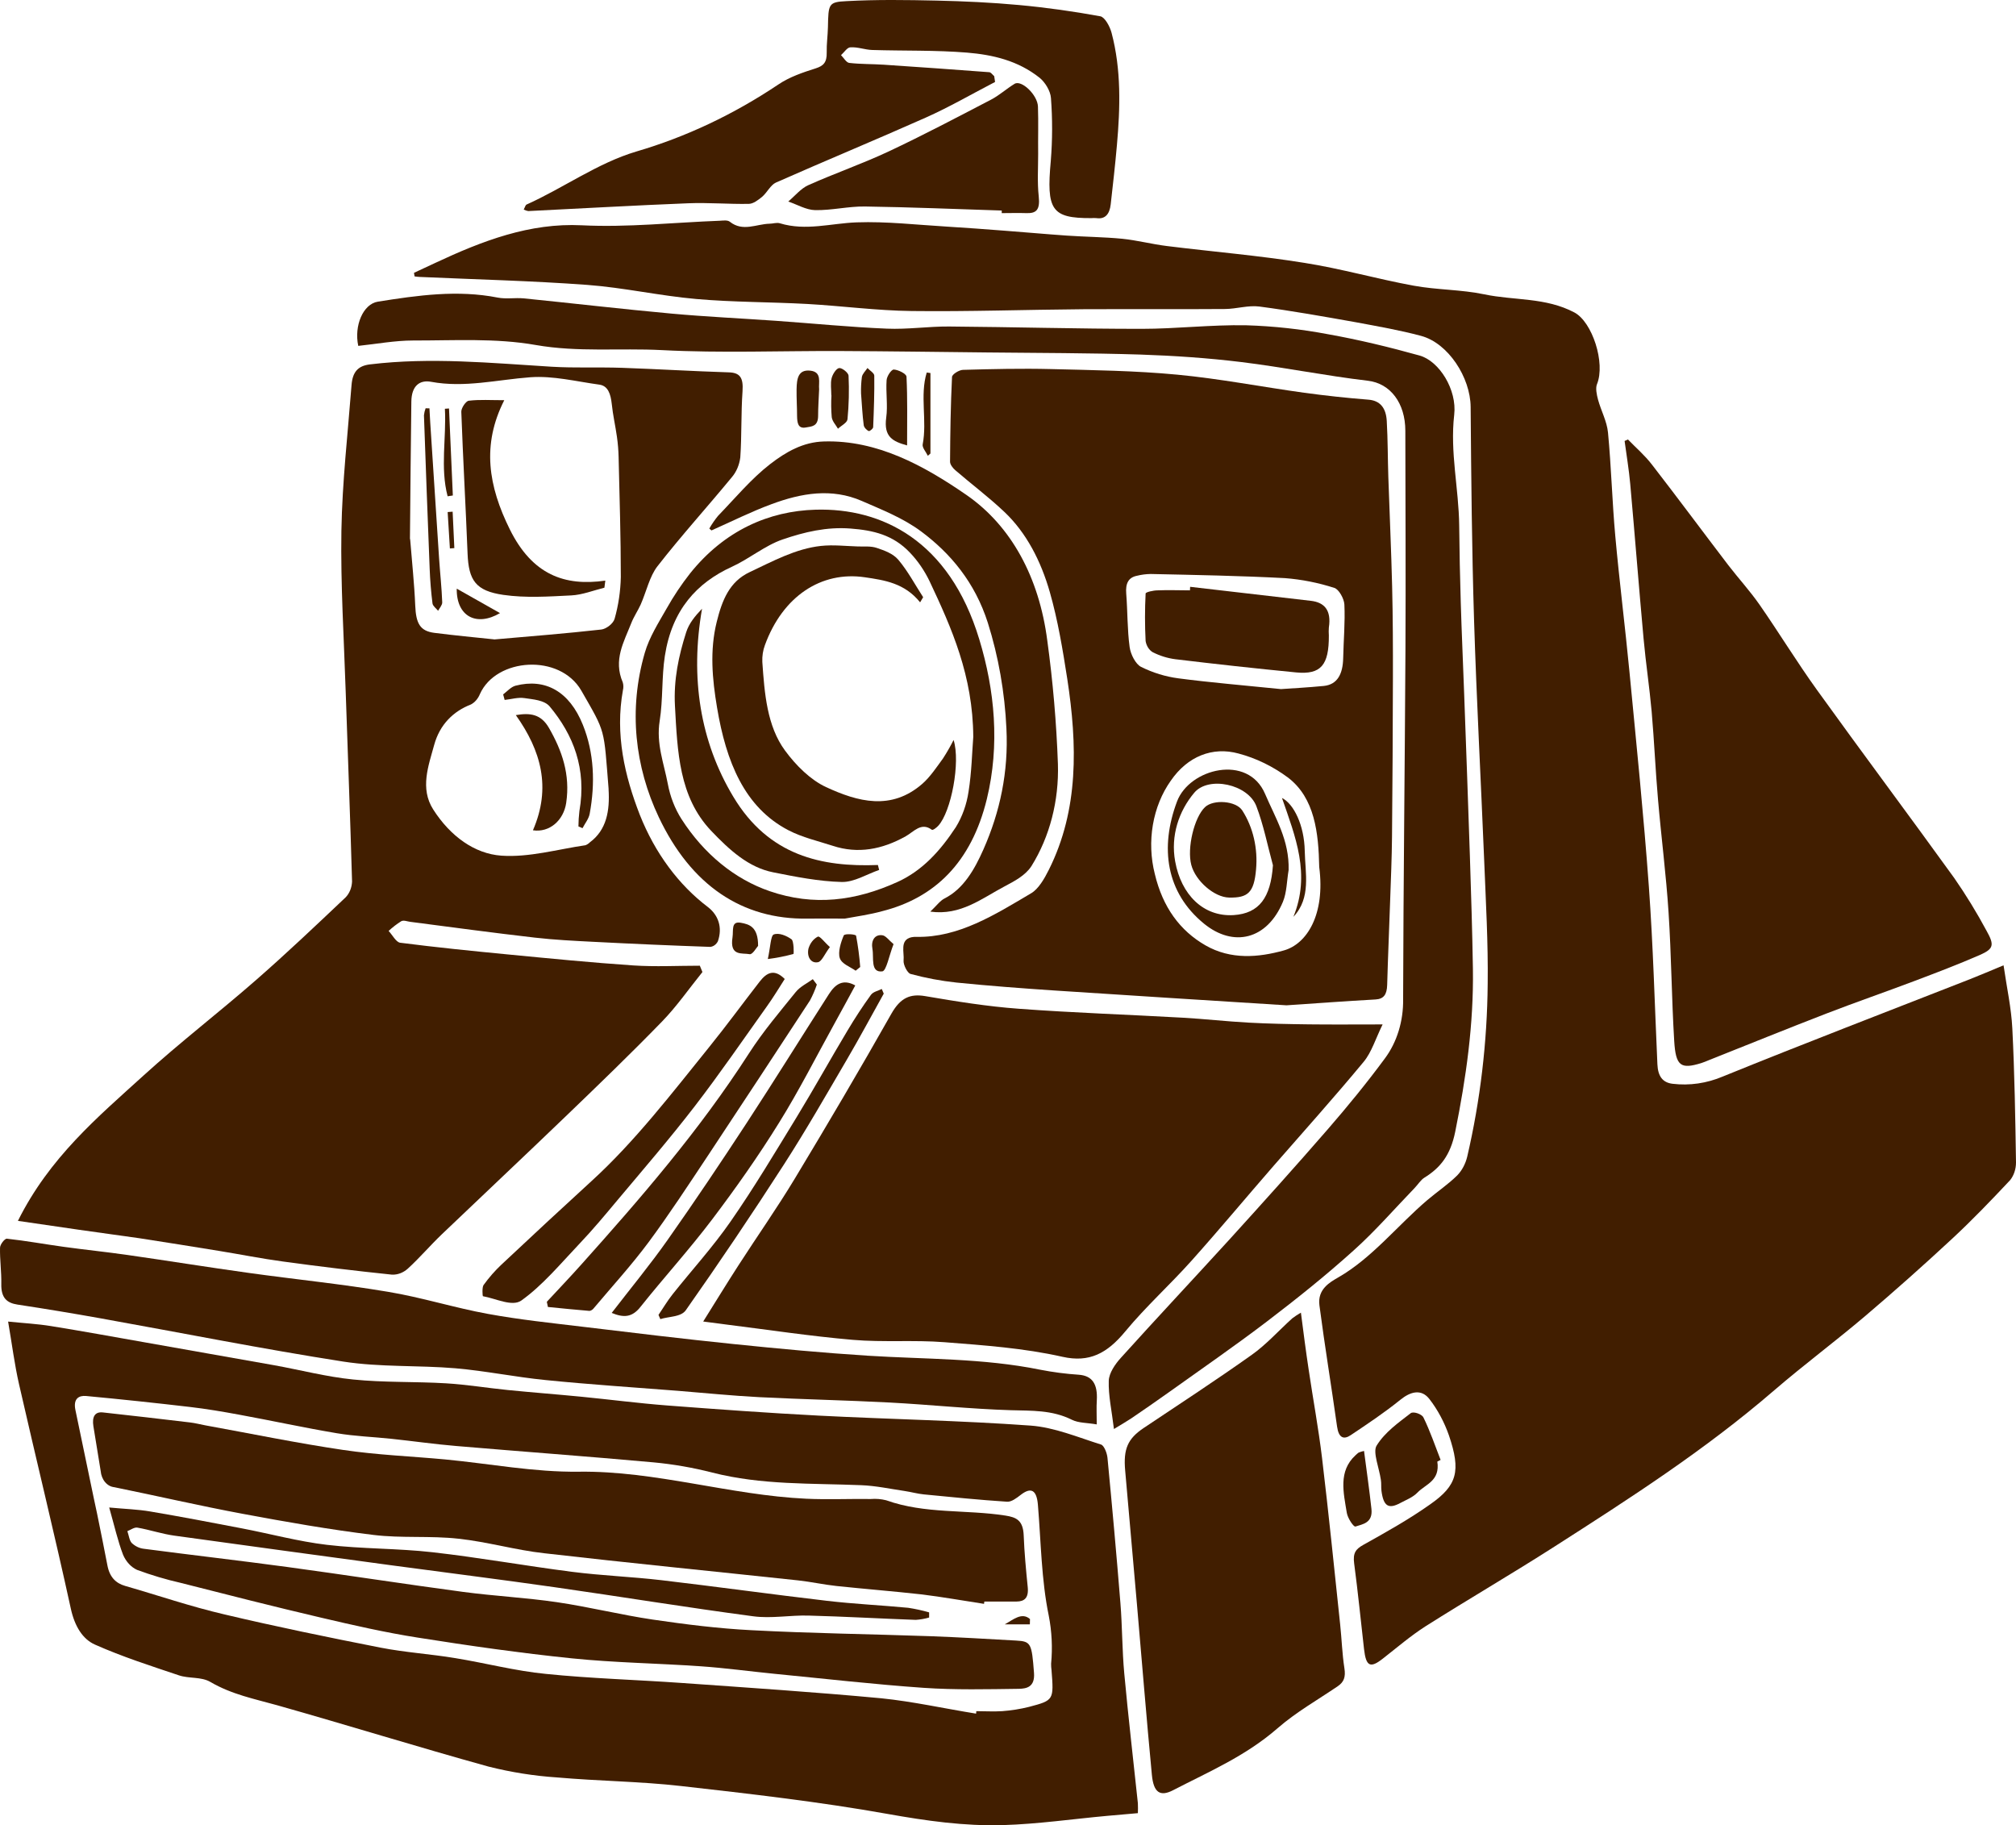
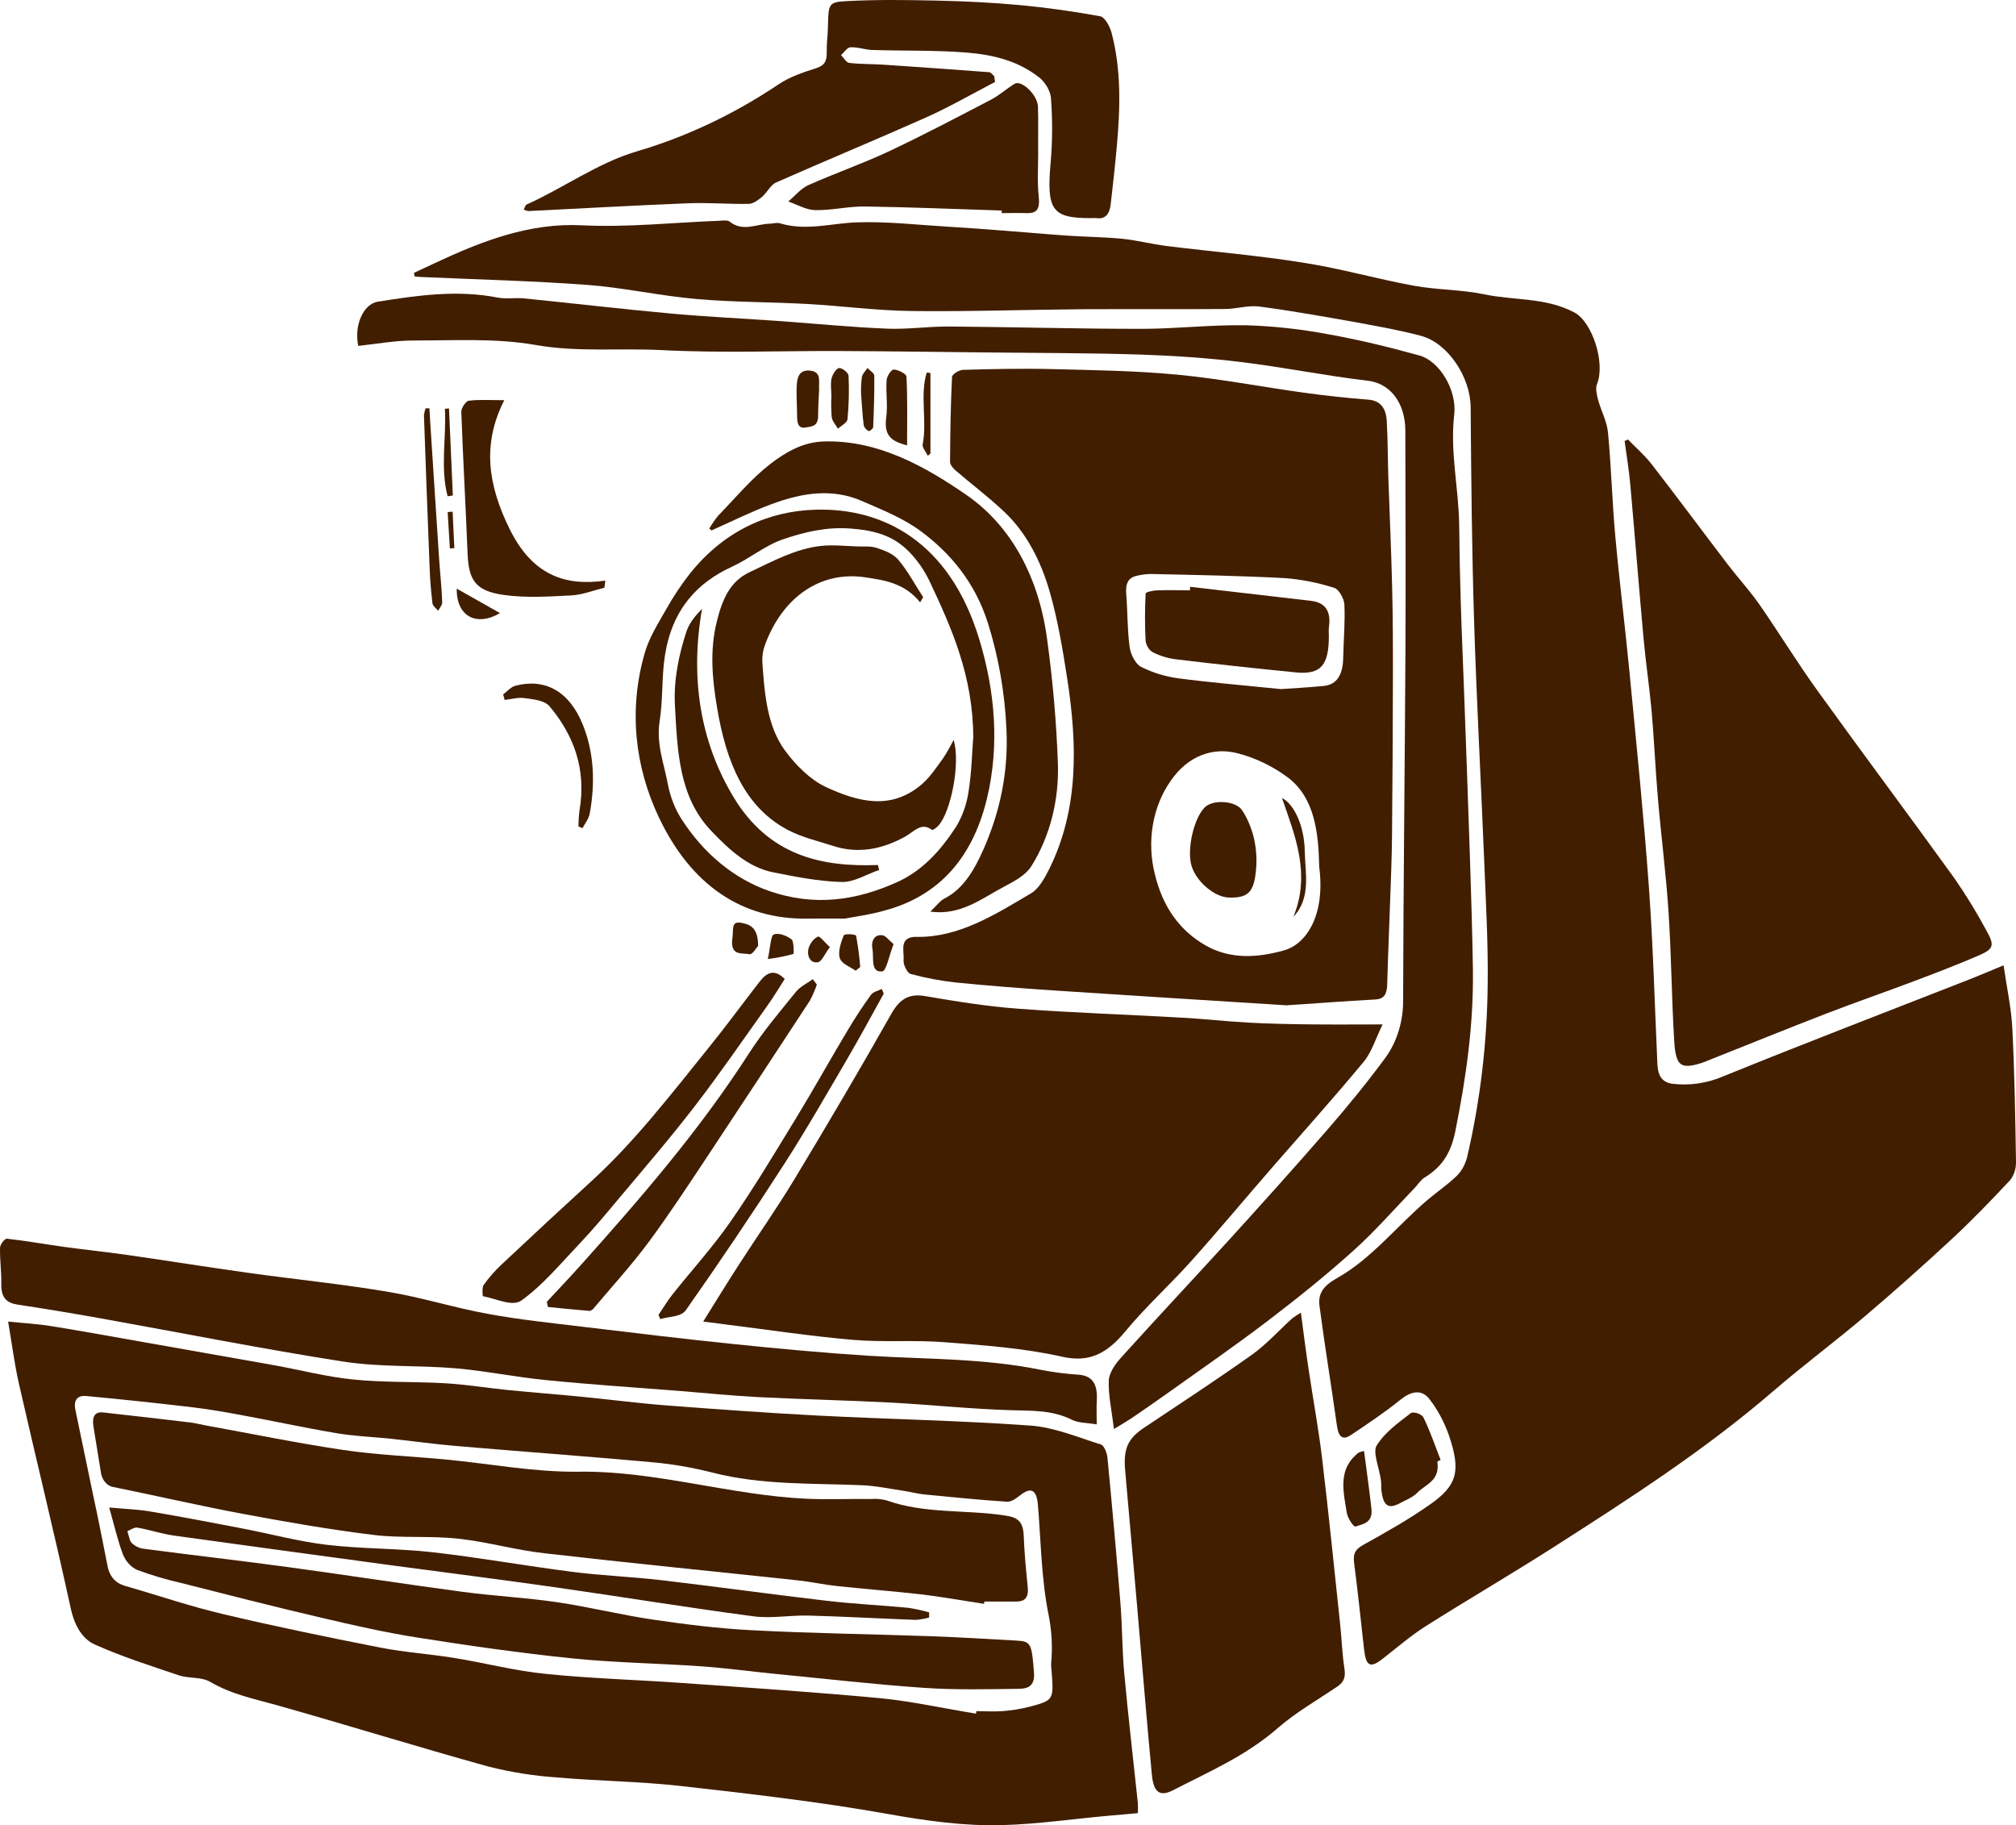
<svg xmlns="http://www.w3.org/2000/svg" width="169" height="153" viewBox="0 0 169 153" fill="none">
  <path d="M34.705 22.869L36.484 22.04C40.44 20.186 44.406 18.668 48.773 18.885C52.616 19.076 56.48 18.649 60.336 18.504C60.624 18.491 60.986 18.427 61.191 18.594C62.275 19.449 63.404 18.779 64.508 18.753C64.796 18.753 65.102 18.634 65.376 18.716C67.546 19.38 69.672 18.716 71.82 18.639C74.339 18.551 76.867 18.848 79.39 18.996C81.011 19.092 82.627 19.219 84.246 19.341C85.981 19.471 87.702 19.629 89.431 19.749C90.978 19.855 92.529 19.865 94.074 20.014C95.326 20.141 96.567 20.469 97.819 20.623C101.664 21.102 105.522 21.417 109.351 22.035C112.421 22.517 115.446 23.388 118.507 23.947C120.46 24.307 122.48 24.265 124.43 24.673C126.943 25.202 129.56 24.911 131.981 26.193C133.48 26.988 134.6 30.431 133.873 32.206C133.736 32.539 133.853 33.093 133.962 33.501C134.216 34.433 134.706 35.312 134.797 36.255C135.073 39.14 135.146 42.051 135.409 44.938C135.752 48.739 136.233 52.519 136.598 56.328C137.173 62.322 137.787 68.31 138.223 74.32C138.583 79.273 138.713 84.253 138.939 89.219C138.985 90.213 139.373 90.742 140.2 90.846C141.633 91.019 143.079 90.809 144.439 90.231C151.313 87.437 158.225 84.791 165.123 82.086C166.008 81.739 166.883 81.361 167.957 80.916C168.223 82.77 168.607 84.489 168.692 86.213C168.881 89.95 168.942 93.701 169 97.446C169 97.998 168.823 98.529 168.508 98.924C166.915 100.622 165.303 102.301 163.619 103.861C161.244 106.067 158.831 108.212 156.379 110.298C153.864 112.433 151.243 114.38 148.742 116.533C142.91 121.566 136.613 125.605 130.315 129.639C126.737 131.93 123.087 134.052 119.501 136.322C118.262 137.116 117.114 138.099 115.93 139.026C114.871 139.86 114.513 139.699 114.346 138.231C114.072 135.847 113.836 133.442 113.519 131.059C113.402 130.177 113.651 129.851 114.287 129.496C116.186 128.436 118.086 127.377 119.894 126.098C122.167 124.508 122.475 123.306 121.467 120.329C121.074 119.205 120.522 118.174 119.835 117.285C119.149 116.39 118.234 116.652 117.394 117.333C116.055 118.416 114.639 119.357 113.228 120.302C112.647 120.691 112.222 120.54 112.087 119.587C111.61 116.197 111.052 112.819 110.607 109.421C110.429 108.062 111.488 107.48 112.195 107.072C115.016 105.451 117.155 102.723 119.655 100.593C120.484 99.888 121.38 99.295 122.161 98.524C122.559 98.11 122.85 97.564 122.998 96.951C124.093 92.238 124.669 87.369 124.712 82.47C124.756 79.027 124.556 75.6 124.42 72.167C124.146 65.434 123.779 58.706 123.569 51.973C123.385 46.024 123.33 40.054 123.283 34.113C123.263 31.639 121.406 28.762 119.123 28.153C117.333 27.674 115.515 27.358 113.699 27.019C110.996 26.537 108.29 26.055 105.574 25.695C104.634 25.573 103.66 25.894 102.699 25.902C98.733 25.931 94.766 25.902 90.8 25.92C86.005 25.957 81.21 26.129 76.417 26.071C73.501 26.037 70.59 25.645 67.674 25.48C64.577 25.311 61.47 25.335 58.381 25.065C55.291 24.794 52.286 24.108 49.227 23.881C44.547 23.534 39.856 23.425 35.167 23.213C35.031 23.213 34.892 23.184 34.753 23.168L34.705 22.869Z" fill="#411E00" />
-   <path d="M1.502 102.338C4.153 97.02 8.176 93.656 12.047 90.141C15.115 87.355 18.358 84.865 21.467 82.147C24.019 79.917 26.497 77.565 28.975 75.218C29.134 75.054 29.264 74.852 29.356 74.624C29.449 74.396 29.502 74.148 29.513 73.894C29.365 68.618 29.157 63.346 28.983 58.07C28.834 53.549 28.549 49.022 28.619 44.504C28.688 40.422 29.155 36.351 29.469 32.28C29.556 31.18 30.005 30.666 31.014 30.545C36.106 29.928 41.177 30.431 46.256 30.741C48.209 30.857 50.161 30.765 52.114 30.831C55.108 30.934 58.098 31.119 61.09 31.212C62.023 31.241 62.327 31.641 62.245 32.801C62.114 34.656 62.186 36.51 62.058 38.348C61.977 38.975 61.731 39.552 61.357 39.993C59.292 42.501 57.124 44.888 55.117 47.462C54.455 48.307 54.182 49.6 53.709 50.672C53.468 51.202 53.13 51.692 52.915 52.243C52.303 53.806 51.396 55.316 52.205 57.196C52.268 57.405 52.274 57.633 52.221 57.845C51.55 61.553 52.366 65.042 53.635 68.302C54.901 71.492 56.885 74.177 59.355 76.042C60.222 76.72 60.578 77.74 60.181 78.9C60.111 79.035 60.015 79.149 59.902 79.231C59.789 79.313 59.661 79.361 59.53 79.371C56.289 79.258 53.048 79.118 49.808 78.95C48.148 78.865 46.484 78.786 44.831 78.595C41.346 78.195 37.868 77.724 34.388 77.271C34.136 77.239 33.846 77.112 33.639 77.218C33.267 77.451 32.912 77.725 32.578 78.034C32.9 78.378 33.201 78.979 33.548 79.024C36.56 79.411 39.578 79.716 42.598 80.007C46.089 80.343 49.582 80.69 53.08 80.926C54.937 81.05 56.805 80.95 58.667 80.95L58.884 81.48C57.764 82.868 56.725 84.364 55.512 85.614C52.869 88.335 50.153 90.951 47.439 93.561C43.982 96.887 40.496 100.161 37.024 103.477C36.056 104.404 35.167 105.451 34.184 106.346C33.801 106.688 33.335 106.864 32.861 106.846C29.803 106.529 26.749 106.16 23.7 105.742C21.908 105.501 20.127 105.141 18.339 104.852C16.121 104.492 13.904 104.134 11.682 103.793C8.321 103.334 4.967 102.85 1.502 102.338ZM41.424 53.602C44.501 53.337 47.456 53.099 50.405 52.77C50.81 52.725 51.411 52.28 51.524 51.862C51.843 50.736 52.018 49.556 52.043 48.365C52.043 45.017 51.936 41.669 51.858 38.321C51.845 37.748 51.798 37.176 51.717 36.61C51.587 35.688 51.377 34.783 51.283 33.858C51.192 33.035 50.977 32.343 50.244 32.242C48.313 31.978 46.362 31.482 44.449 31.623C41.678 31.829 38.938 32.526 36.137 32.004C35.184 31.827 34.499 32.338 34.483 33.662C34.437 37.487 34.398 41.311 34.366 45.134C34.371 45.178 34.378 45.221 34.388 45.264C34.533 47.099 34.733 48.929 34.809 50.768C34.872 52.254 35.208 52.887 36.391 53.046C38.092 53.263 39.81 53.427 41.42 53.594L41.424 53.602ZM51.021 66.162C50.602 60.955 50.804 61.503 48.734 57.895C46.931 54.762 41.591 55.136 40.233 58.176C40.073 58.566 39.807 58.875 39.48 59.05C38.014 59.617 36.866 60.722 36.395 62.449C35.924 64.176 35.186 66.085 36.317 67.855C37.757 70.106 39.788 71.563 42.017 71.724C44.349 71.889 46.723 71.195 49.079 70.85C49.217 70.797 49.345 70.713 49.456 70.601C50.847 69.568 51.129 67.966 51.016 66.154L51.021 66.162Z" fill="#411E00" />
  <path d="M0.68 110.78C1.982 110.912 3.136 110.973 4.264 111.156C6.868 111.575 9.471 112.051 12.075 112.51C15.711 113.151 19.348 113.794 22.986 114.44C25.193 114.838 27.386 115.415 29.604 115.635C32.19 115.9 34.796 115.799 37.391 115.955C39.127 116.059 40.836 116.345 42.563 116.517C44.607 116.721 46.658 116.877 48.704 117.076C51.112 117.312 53.516 117.627 55.926 117.812C60.164 118.135 64.403 118.443 68.645 118.663C74.562 118.967 80.487 119.073 86.398 119.499C88.387 119.645 90.349 120.474 92.303 121.089C92.549 121.166 92.8 121.793 92.839 122.199C93.228 126.254 93.597 130.314 93.924 134.383C94.083 136.348 94.065 138.332 94.248 140.292C94.582 143.921 95.005 147.536 95.387 151.152C95.399 151.43 95.399 151.708 95.387 151.986C94.519 152.063 93.677 152.132 92.829 152.211C89.915 152.476 87.005 152.9 84.087 152.987C80.847 153.083 77.636 152.627 74.412 152.052C68.665 151.027 62.867 150.365 57.081 149.711C53.635 149.321 50.164 149.298 46.712 148.993C44.772 148.865 42.843 148.559 40.94 148.079C35.024 146.44 29.146 144.612 23.236 142.941C21.34 142.411 19.43 142.037 17.638 140.989C16.861 140.533 15.85 140.724 14.987 140.43C12.628 139.635 10.257 138.878 7.963 137.858C6.939 137.405 6.262 136.337 5.935 134.833C4.559 128.537 3.023 122.294 1.595 116.027C1.218 114.372 1.005 112.671 0.68 110.78ZM81.826 143.643L81.843 143.436C82.566 143.436 83.293 143.484 84.013 143.436C84.771 143.381 85.524 143.261 86.267 143.076C88.348 142.527 88.344 142.504 88.148 139.993C88.124 139.818 88.112 139.64 88.114 139.463C88.242 138.115 88.175 136.749 87.916 135.429C87.296 132.428 87.266 129.244 87.007 126.132C86.903 124.892 86.43 124.633 85.564 125.308C85.219 125.573 84.796 125.904 84.423 125.88C82.093 125.729 79.767 125.494 77.441 125.266C76.905 125.213 76.376 125.062 75.84 124.982C74.631 124.805 73.425 124.543 72.212 124.495C68.033 124.323 63.842 124.495 59.706 123.436C58.079 123.02 56.432 122.734 54.774 122.58C49.261 122.079 43.744 121.679 38.228 121.208C36.428 121.057 34.633 120.8 32.834 120.609C31.3 120.445 29.753 120.395 28.23 120.138C25.486 119.677 22.754 119.078 20.016 118.578C18.66 118.329 17.302 118.098 15.939 117.939C13.035 117.599 10.128 117.291 7.219 117.018C6.622 116.962 6.121 117.232 6.323 118.196C6.839 120.668 7.354 123.141 7.868 125.613C7.957 126.037 8.054 126.458 8.139 126.881C8.432 128.33 8.731 129.779 9.007 131.231C9.194 132.205 9.714 132.714 10.485 132.936C13.251 133.731 15.995 134.671 18.784 135.32C23.147 136.353 27.534 137.254 31.921 138.115C33.984 138.517 36.08 138.644 38.154 138.989C40.693 139.402 43.212 140.067 45.759 140.313C49.537 140.7 53.334 140.803 57.122 141.071C62.711 141.468 68.305 141.836 73.887 142.358C76.541 142.628 79.175 143.219 81.82 143.643H81.826Z" fill="#411E00" />
  <path d="M107.848 84.269C101.363 83.858 94.875 83.458 88.39 83.027C85.65 82.844 82.909 82.637 80.174 82.362C78.881 82.224 77.597 81.983 76.331 81.639C76.066 81.567 75.71 80.865 75.747 80.51C75.817 79.832 75.404 78.794 76.398 78.566C76.542 78.537 76.687 78.526 76.832 78.532C80.362 78.601 83.395 76.678 86.442 74.876C87.058 74.514 87.55 73.658 87.928 72.901C90.443 67.868 90.315 62.417 89.468 56.902C89.089 54.458 88.679 51.989 88.01 49.647C87.262 47.025 86.036 44.649 84.198 42.912C82.875 41.659 81.438 40.586 80.076 39.41C79.885 39.246 79.642 38.941 79.642 38.706C79.657 36.322 79.692 33.964 79.807 31.599C79.818 31.371 80.401 31.011 80.725 31.003C83.183 30.934 85.641 30.876 88.102 30.937C91.632 31.027 95.17 31.072 98.69 31.406C102.244 31.742 105.776 32.431 109.321 32.921C111.112 33.166 112.906 33.36 114.704 33.501C115.683 33.575 116.188 34.179 116.251 35.286C116.342 36.854 116.331 38.43 116.383 40.001C116.485 43.063 116.629 46.122 116.702 49.187C116.765 51.735 116.772 54.283 116.767 56.833C116.759 61.278 116.733 65.722 116.691 70.167C116.674 71.923 116.598 73.679 116.537 75.435C116.457 77.819 116.351 80.182 116.286 82.558C116.262 83.371 115.997 83.739 115.309 83.779C112.823 83.917 110.337 84.102 107.848 84.269ZM110.59 72.678C110.532 69.804 110.213 66.901 107.987 65.19C106.705 64.239 105.302 63.555 103.836 63.166C101.647 62.56 99.549 63.4 98.145 65.444C97.396 66.5 96.88 67.771 96.646 69.138C96.412 70.505 96.467 71.922 96.806 73.255C97.47 76.058 98.926 78.023 101.055 79.244C103.183 80.465 105.492 80.261 107.618 79.671C109.545 79.138 111.109 76.672 110.59 72.678ZM107.384 57.763C108.251 57.7 109.618 57.633 110.979 57.498C112.126 57.379 112.573 56.481 112.599 55.151C112.63 53.658 112.769 52.161 112.699 50.675C112.675 50.175 112.226 49.391 111.862 49.282C110.504 48.844 109.115 48.569 107.713 48.461C103.968 48.262 100.219 48.196 96.47 48.114C96.075 48.119 95.681 48.17 95.294 48.267C94.604 48.408 94.339 48.893 94.411 49.767C94.53 51.258 94.496 52.776 94.697 54.246C94.782 54.863 95.207 55.676 95.65 55.898C96.651 56.396 97.704 56.719 98.779 56.86C101.469 57.215 104.172 57.435 107.384 57.763Z" fill="#411E00" />
  <path d="M115.904 85.871C115.329 87.037 114.979 88.205 114.324 88.994C111.864 91.966 109.297 94.821 106.778 97.711C104.471 100.36 102.206 103.085 99.865 105.7C98.056 107.721 96.064 109.511 94.324 111.614C92.805 113.45 91.317 114.236 89.071 113.733C85.817 112.999 82.484 112.769 79.175 112.509C76.621 112.308 74.044 112.531 71.492 112.311C67.934 112.006 64.386 111.463 60.835 111.021L58.949 110.775C60.012 109.077 60.952 107.54 61.924 106.036C63.482 103.62 65.126 101.284 66.619 98.81C69.377 94.239 72.093 89.63 74.734 84.957C75.489 83.633 76.305 83.286 77.554 83.498C80.158 83.943 82.779 84.367 85.404 84.558C89.976 84.899 94.558 85.047 99.136 85.307C100.974 85.41 102.809 85.62 104.647 85.72C106.34 85.813 108.034 85.845 109.729 85.866C111.697 85.89 113.667 85.871 115.904 85.871Z" fill="#411E00" />
  <path d="M93.381 119.786C93.197 118.239 92.906 116.978 92.947 115.736C92.973 115.076 93.498 114.332 93.95 113.831C96.963 110.491 100.025 107.228 103.062 103.901C105.842 100.839 108.61 97.767 111.331 94.631C112.98 92.729 114.586 90.769 116.104 88.708C117.108 87.355 117.651 85.585 117.623 83.76C117.647 74.005 117.766 64.25 117.818 54.495C117.849 48.365 117.818 42.236 117.808 36.107C117.808 33.8 116.562 32.134 114.662 31.914C111.11 31.498 107.582 30.778 104.03 30.346C101.233 30.005 98.417 29.817 95.607 29.721C91.324 29.586 87.039 29.591 82.754 29.544C78.645 29.499 74.533 29.443 70.422 29.424C65.444 29.403 60.461 29.607 55.492 29.348C51.971 29.165 48.453 29.541 44.91 28.919C41.539 28.325 38.065 28.55 34.637 28.542C33.099 28.542 31.558 28.834 30.033 28.993C29.671 27.311 30.432 25.478 31.684 25.285C35.017 24.755 38.356 24.281 41.721 24.945C42.426 25.083 43.166 24.945 43.891 25.009C48.026 25.425 52.157 25.91 56.295 26.288C59.211 26.553 62.136 26.686 65.056 26.892C68.154 27.11 71.248 27.422 74.349 27.549C76.085 27.623 77.82 27.358 79.556 27.369C84.935 27.411 90.311 27.565 95.69 27.565C98.615 27.565 101.548 27.21 104.462 27.266C106.77 27.336 109.071 27.588 111.353 28.021C113.917 28.479 116.469 29.096 118.997 29.801C120.669 30.267 122.147 32.688 121.906 34.759C121.542 37.919 122.29 40.949 122.323 44.051C122.344 46.21 122.389 48.367 122.455 50.522C122.531 53.062 122.648 55.602 122.739 58.142C122.904 62.671 123.071 67.201 123.219 71.733C123.321 74.895 123.423 78.06 123.473 81.223C123.542 85.858 122.9 90.361 121.991 94.864C121.587 96.853 120.739 97.891 119.404 98.718C119.094 98.911 118.866 99.293 118.593 99.576C116.894 101.335 115.267 103.213 113.475 104.815C111.125 106.934 108.684 108.883 106.211 110.769C103.494 112.841 100.7 114.761 97.935 116.74C96.909 117.473 95.872 118.186 94.835 118.893C94.423 119.166 94.01 119.399 93.381 119.786Z" fill="#411E00" />
  <path d="M136.47 36.838C137.147 37.54 137.883 38.163 138.49 38.957C140.643 41.736 142.745 44.575 144.882 47.375C145.75 48.501 146.694 49.528 147.508 50.696C149.137 53.04 150.643 55.512 152.305 57.819C156.115 63.116 160.005 68.308 163.817 73.592C164.798 75.003 165.707 76.486 166.538 78.034C167.202 79.218 167.126 79.538 165.976 80.047C164.155 80.841 162.3 81.546 160.45 82.245C158.009 83.167 155.546 84.017 153.11 84.957C149.812 86.231 146.529 87.564 143.24 88.872C143.034 88.954 142.83 89.047 142.619 89.111C140.903 89.64 140.476 89.376 140.348 87.257C140.131 83.673 140.109 80.071 139.875 76.49C139.671 73.33 139.263 70.191 138.992 67.036C138.775 64.581 138.673 62.11 138.458 59.654C138.276 57.607 137.965 55.575 137.779 53.525C137.386 49.208 137.05 44.885 136.661 40.565C136.553 39.36 136.351 38.165 136.19 36.965L136.47 36.838Z" fill="#411E00" />
  <path d="M109.055 110.033C109.272 111.731 109.474 113.278 109.706 114.817C110.071 117.283 110.529 119.733 110.826 122.212C111.381 126.855 111.852 131.514 112.345 136.171C112.475 137.392 112.512 138.631 112.7 139.834C112.82 140.581 112.653 140.999 112.147 141.344C110.448 142.501 108.66 143.508 107.087 144.877C104.399 147.216 101.331 148.511 98.35 150.058C97.243 150.633 96.701 150.259 96.56 148.765C96.105 143.998 95.723 139.214 95.306 134.436C94.982 130.713 94.654 126.993 94.323 123.274C94.158 121.454 94.54 120.596 95.87 119.703C98.908 117.675 101.945 115.691 104.937 113.566C106.146 112.711 107.198 111.532 108.328 110.51C108.562 110.332 108.805 110.172 109.055 110.033Z" fill="#411E00" />
  <path d="M91.939 119.399C91.108 119.253 90.42 119.293 89.843 119.004C88.185 118.18 86.478 118.26 84.742 118.209C81.357 118.106 77.979 117.746 74.594 117.566C70.951 117.375 67.302 117.301 63.659 117.116C61.389 116.999 59.124 116.769 56.857 116.586C53.145 116.292 49.43 116.056 45.722 115.68C43.203 115.431 40.702 114.912 38.182 114.695C35.052 114.43 31.89 114.615 28.777 114.133C21.982 113.074 15.221 111.725 8.443 110.51C6.128 110.095 3.806 109.711 1.476 109.357C0.608 109.225 0.081 108.828 0.109 107.622C0.131 106.613 -0.021 105.599 0.003 104.587C0.003 104.322 0.397 103.811 0.577 103.832C2.174 104.007 3.76 104.296 5.351 104.516C7.141 104.762 8.935 104.945 10.723 105.202C14.088 105.684 17.449 106.227 20.814 106.695C24.72 107.241 28.642 107.63 32.531 108.285C35.351 108.753 38.111 109.63 40.919 110.139C43.561 110.623 46.228 110.899 48.888 111.219C53.093 111.725 57.3 112.234 61.511 112.666C65.249 113.05 68.99 113.402 72.737 113.64C77.562 113.945 82.407 113.842 87.196 114.814C88.266 115.023 89.344 115.164 90.427 115.235C91.579 115.317 92.021 116.03 91.945 117.378C91.906 117.976 91.939 118.586 91.939 119.399Z" fill="#411E00" />
  <path d="M83.416 6.87C81.475 7.877 79.563 8.989 77.587 9.866C73.421 11.72 69.214 13.46 65.044 15.304C64.597 15.503 64.299 16.152 63.881 16.504C63.553 16.769 63.152 17.081 62.778 17.089C61.082 17.121 59.385 16.97 57.693 17.039C53.219 17.216 48.749 17.473 44.28 17.693C44.151 17.671 44.024 17.628 43.904 17.566C44 17.389 44.047 17.187 44.143 17.145C47.243 15.757 50.086 13.667 53.362 12.695C57.508 11.479 61.502 9.593 65.239 7.088C66.2 6.439 67.309 6.071 68.383 5.729C69.019 5.525 69.322 5.242 69.303 4.405C69.285 3.703 69.389 2.998 69.405 2.286C69.446 0.336 69.433 0.167 70.969 0.095C73.484 -0.043 76.007 -0.006 78.526 0.05C80.826 0.103 83.128 0.209 85.421 0.421C87.715 0.633 89.978 0.951 92.241 1.366C92.612 1.435 93.037 2.203 93.182 2.752C94 5.838 93.911 9.011 93.629 12.184C93.484 13.839 93.295 15.487 93.109 17.137C93.015 17.963 92.633 18.392 91.915 18.284C91.771 18.272 91.626 18.272 91.481 18.284C88.146 18.297 87.708 17.606 88.088 13.474C88.229 11.727 88.233 9.967 88.101 8.219C88.062 7.62 87.604 6.894 87.164 6.531C85.332 5.069 83.208 4.59 81.088 4.412C78.439 4.195 75.775 4.272 73.115 4.19C72.505 4.171 71.895 3.925 71.292 3.967C71.021 3.967 70.765 4.391 70.502 4.622C70.73 4.85 70.947 5.244 71.19 5.273C72.154 5.385 73.126 5.361 74.091 5.424C77.036 5.62 79.98 5.83 82.922 6.052C83.067 6.052 83.204 6.267 83.343 6.383L83.416 6.87Z" fill="#411E00" />
  <path d="M59.461 44.305C59.678 43.926 59.922 43.572 60.19 43.245C61.624 41.762 62.982 40.123 64.56 38.904C65.89 37.876 67.328 37.05 69.081 37.005C73.514 36.88 77.409 38.997 81.045 41.508C84.772 44.098 87.109 48.395 87.793 53.692C88.263 57.116 88.561 60.572 88.684 64.04C88.78 67.115 87.999 70.135 86.474 72.585C85.972 73.38 85.031 73.867 84.219 74.296C82.325 75.295 80.531 76.77 77.988 76.415C78.513 75.917 78.81 75.499 79.186 75.308C80.763 74.513 81.692 72.892 82.44 71.203C83.829 68.064 84.551 64.708 84.367 61.055C84.227 58.024 83.701 55.038 82.809 52.203C81.724 48.808 79.676 46.376 77.213 44.543C75.695 43.417 73.937 42.731 72.245 41.992C69.717 40.891 67.172 41.333 64.686 42.257C62.978 42.885 61.32 43.719 59.641 44.464L59.461 44.305Z" fill="#411E00" />
  <path d="M70.818 77.001C69.734 77.001 68.716 76.985 67.705 77.001C62.203 77.096 57.926 74.198 55.225 68.498C53.227 64.279 52.671 59.493 54.051 54.725C54.435 53.401 55.203 52.206 55.878 51.017C56.466 49.971 57.124 48.986 57.844 48.071C60.723 44.474 64.442 42.835 68.373 42.724C73.891 42.565 79.573 45.28 82.09 53.583C83.392 57.856 83.826 62.449 82.726 66.978C81.424 72.318 78.328 75.274 73.954 76.378C72.897 76.672 71.821 76.813 70.818 77.001ZM81.589 61.768C81.558 56.64 79.781 52.659 77.931 48.731C77.493 47.822 76.935 47.008 76.279 46.323C74.863 44.829 73.201 44.451 71.302 44.305C69.291 44.149 67.436 44.594 65.602 45.221C64.129 45.725 62.806 46.848 61.358 47.507C58.423 48.847 56.331 51.112 55.735 54.979C55.459 56.764 55.585 58.645 55.301 60.425C54.995 62.335 55.654 63.974 55.98 65.699C56.181 66.778 56.575 67.79 57.132 68.662C59.011 71.589 61.606 73.707 64.539 74.707C68.206 75.965 71.699 75.539 75.245 73.925C77.317 72.983 78.82 71.327 80.126 69.338C80.668 68.458 81.033 67.436 81.194 66.353C81.454 64.724 81.489 63.037 81.589 61.768Z" fill="#411E00" />
  <path d="M83.976 17.648C80.153 17.526 76.33 17.365 72.507 17.309C71.116 17.29 69.723 17.64 68.334 17.614C67.579 17.598 66.831 17.147 66.08 16.893C66.633 16.427 67.137 15.799 67.749 15.526C69.986 14.525 72.285 13.733 74.507 12.69C77.393 11.333 80.233 9.834 83.077 8.354C83.765 7.996 84.379 7.437 85.047 7.029C85.622 6.666 86.978 7.951 87.011 8.934C87.057 10.258 87.011 11.582 87.028 12.907C87.028 14.093 86.948 15.291 87.076 16.461C87.204 17.632 86.842 17.892 86.03 17.865C85.347 17.841 84.659 17.865 83.974 17.865L83.976 17.648Z" fill="#411E00" />
  <path d="M65.783 82.063C65.277 82.857 64.819 83.615 64.307 84.33C62.298 87.148 60.328 90.019 58.232 92.74C56.136 95.46 53.914 98.037 51.723 100.646C50.697 101.878 49.666 103.109 48.577 104.254C46.997 105.92 45.479 107.753 43.695 109.021C42.929 109.551 41.565 108.846 40.48 108.653C40.454 108.653 40.397 107.911 40.538 107.715C40.992 107.087 41.494 106.513 42.038 106.002C44.546 103.646 47.065 101.31 49.597 98.993C53.222 95.685 56.303 91.667 59.464 87.752C60.905 85.969 62.272 84.097 63.684 82.28C64.264 81.538 64.895 81.175 65.783 82.063Z" fill="#411E00" />
  <path d="M68.476 82.531C68.318 83 68.123 83.448 67.895 83.871C65.061 88.207 62.215 92.533 59.357 96.85C57.723 99.308 56.102 101.79 54.367 104.132C52.926 106.071 51.318 107.824 49.78 109.654C49.685 109.781 49.557 109.863 49.418 109.885C48.255 109.792 47.094 109.67 45.931 109.556L45.84 109.122C46.801 108.086 47.775 107.066 48.719 106.01C53.696 100.447 58.608 94.797 62.796 88.282C63.974 86.451 65.365 84.822 66.701 83.162C67.085 82.688 67.652 82.433 68.136 82.078L68.476 82.531Z" fill="#411E00" />
-   <path d="M51.278 110.054C52.927 107.914 54.513 105.999 55.963 103.938C58.219 100.736 60.413 97.465 62.572 94.165C64.913 90.586 67.178 86.931 69.491 83.326C70.005 82.531 70.636 82.02 71.697 82.603C71.092 83.713 70.552 84.722 69.998 85.718C68.445 88.528 66.983 91.423 65.303 94.119C63.568 96.919 61.675 99.602 59.721 102.187C57.766 104.773 55.665 107.069 53.682 109.559C52.981 110.438 52.283 110.467 51.278 110.054Z" fill="#411E00" />
  <path d="M74.084 83.291C73.062 85.127 72.066 86.984 71.01 88.788C69.274 91.754 67.56 94.753 65.713 97.618C63.045 101.761 60.303 105.832 57.488 109.832C57.084 110.404 56.08 110.343 55.355 110.573L55.201 110.221C55.594 109.644 55.956 109.029 56.384 108.491C58.007 106.449 59.755 104.54 61.257 102.373C63.209 99.565 64.986 96.583 66.79 93.632C68.245 91.248 69.61 88.782 71.051 86.377C71.665 85.35 72.316 84.348 73.004 83.4C73.205 83.122 73.609 83.061 73.919 82.9L74.084 83.291Z" fill="#411E00" />
  <path d="M120.49 122.516C120.733 124.143 119.513 124.4 118.823 125.115C118.426 125.525 117.873 125.727 117.381 125.991C116.395 126.521 115.975 126.256 115.807 124.966C115.768 124.662 115.808 124.347 115.758 124.045C115.619 123.065 115.065 121.722 115.397 121.184C116.1 120.04 117.233 119.258 118.257 118.461C118.474 118.289 119.184 118.525 119.327 118.819C119.882 119.95 120.299 121.181 120.765 122.376L120.49 122.516Z" fill="#411E00" />
  <path d="M114.346 121.624C114.563 123.295 114.793 124.879 114.966 126.474C115.099 127.668 114.229 127.761 113.628 127.96C113.471 128.01 112.977 127.263 112.903 126.818C112.625 125.117 112.176 123.324 113.625 121.992C113.709 121.909 113.798 121.833 113.89 121.764C114.039 121.703 114.191 121.656 114.346 121.624Z" fill="#411E00" />
  <path d="M76.041 37.336C74.841 37.005 74.069 36.626 74.292 35.002C74.433 33.985 74.251 32.907 74.323 31.869C74.344 31.533 74.724 30.968 74.928 30.976C75.303 30.995 75.98 31.331 75.991 31.575C76.082 33.432 76.041 35.299 76.041 37.336Z" fill="#411E00" />
  <path d="M68.667 32.632C68.634 33.445 68.582 34.15 68.582 34.852C68.582 35.76 68.042 35.744 67.541 35.834C66.907 35.948 66.827 35.461 66.818 34.873C66.818 34.128 66.766 33.382 66.777 32.637C66.792 31.739 66.909 30.963 67.92 31.069C68.931 31.175 68.604 32.07 68.667 32.632Z" fill="#411E00" />
  <path d="M69.689 33.13C69.689 32.65 69.605 32.139 69.715 31.702C69.802 31.352 70.112 30.876 70.351 30.852C70.59 30.828 71.123 31.244 71.134 31.493C71.191 32.71 71.162 33.932 71.045 35.143C71.015 35.44 70.525 35.673 70.247 35.938C70.064 35.617 69.774 35.323 69.724 34.973C69.672 34.364 69.664 33.749 69.7 33.138L69.689 33.13Z" fill="#411E00" />
  <path d="M72.181 32.979C72.168 32.514 72.192 32.048 72.253 31.588C72.307 31.323 72.557 31.096 72.719 30.849C72.919 31.064 73.288 31.273 73.29 31.488C73.308 32.926 73.257 34.367 73.197 35.803C73.197 35.93 72.9 36.173 72.815 36.131C72.646 36.051 72.429 35.829 72.405 35.633C72.292 34.77 72.253 33.895 72.181 32.979Z" fill="#411E00" />
  <path d="M63.55 79.287C63.414 79.43 63.084 80.031 62.841 79.983C62.214 79.861 61.155 80.187 61.405 78.577C61.496 77.986 61.268 77.202 62.094 77.348C62.813 77.475 63.557 77.689 63.55 79.287Z" fill="#411E00" />
  <path d="M71.727 81.368C71.263 81.032 70.566 80.812 70.399 80.309C70.232 79.806 70.488 78.984 70.731 78.415C70.807 78.238 71.736 78.309 71.766 78.439C71.928 79.302 72.044 80.177 72.111 81.058L71.727 81.368Z" fill="#411E00" />
  <path d="M77.781 38.208C77.627 37.887 77.297 37.514 77.347 37.254C77.735 35.283 77.095 33.156 77.688 31.226L77.998 31.27V38.014L77.781 38.208Z" fill="#411E00" />
  <path d="M74.906 79.141C74.535 80.092 74.303 81.379 73.967 81.424C72.945 81.554 73.27 80.275 73.136 79.551C73.001 78.828 73.336 78.309 73.969 78.397C74.255 78.434 74.511 78.812 74.906 79.141Z" fill="#411E00" />
  <path d="M64.366 80.391C64.583 79.4 64.607 78.431 64.859 78.333C65.293 78.166 65.92 78.426 66.356 78.738C66.551 78.879 66.558 79.951 66.512 79.967C65.804 80.158 65.088 80.3 64.366 80.391Z" fill="#411E00" />
  <path d="M69.569 79.385C69.118 79.994 68.89 80.584 68.584 80.653C67.985 80.786 67.625 80.208 67.772 79.52C67.839 79.294 67.943 79.089 68.078 78.915C68.213 78.742 68.377 78.605 68.558 78.513C68.731 78.442 69.089 78.961 69.569 79.385Z" fill="#411E00" />
  <path d="M50.667 49.263C49.741 49.491 48.819 49.865 47.886 49.91C45.989 50.005 44.065 50.135 42.193 49.865C39.875 49.528 39.285 48.651 39.196 46.397C39.04 42.424 38.814 38.48 38.671 34.518C38.66 34.205 39.053 33.62 39.294 33.591C40.205 33.48 41.129 33.546 42.273 33.546C40.363 37.302 40.947 40.761 42.739 44.379C44.623 48.177 47.326 49.16 50.743 48.67C50.717 48.869 50.693 49.067 50.667 49.263Z" fill="#411E00" />
  <path d="M36 34.229C36.022 34.629 36.041 35.024 36.067 35.432C36.313 39.23 36.56 43.026 36.809 46.821C36.892 48.048 37.026 49.269 37.072 50.498C37.072 50.723 36.855 50.964 36.725 51.197C36.562 50.993 36.291 50.81 36.256 50.582C36.136 49.626 36.057 48.662 36.02 47.695C35.849 43.401 35.689 39.106 35.54 34.812C35.561 34.608 35.608 34.41 35.679 34.224L36 34.229Z" fill="#411E00" />
  <path d="M38.288 49.343L41.916 51.393C39.944 52.55 38.256 51.679 38.288 49.343Z" fill="#411E00" />
  <path d="M37.523 41.6C36.892 39.19 37.428 36.706 37.295 34.264L37.64 34.24C37.747 36.671 37.854 39.103 37.961 41.534L37.523 41.6Z" fill="#411E00" />
  <path d="M37.714 45.974L37.527 42.922L37.944 42.891L38.087 45.944L37.714 45.974Z" fill="#411E00" />
-   <path d="M44.676 69.598C46.234 66.011 45.349 62.907 43.242 59.943C44.442 59.742 45.347 59.848 46.026 61.029C47.111 62.923 47.816 64.912 47.464 67.301C47.247 68.766 46.067 69.807 44.676 69.598Z" fill="#411E00" />
  <path d="M42.179 58.208C42.524 57.943 42.847 57.572 43.22 57.477C45.702 56.839 47.729 57.941 48.861 60.759C49.809 63.106 49.903 65.656 49.434 68.207C49.354 68.644 49.039 69.017 48.833 69.42L48.49 69.277C48.493 68.845 48.52 68.414 48.571 67.987C49.191 64.443 48.065 61.593 46.075 59.212C45.62 58.682 44.698 58.629 43.973 58.518C43.431 58.436 42.862 58.611 42.305 58.672C42.268 58.515 42.222 58.362 42.179 58.208Z" fill="#411E00" />
  <path d="M82.49 134.441C80.737 134.176 78.988 133.858 77.228 133.646C74.861 133.381 72.488 133.196 70.118 132.944C69.033 132.828 67.97 132.59 66.892 132.473C59.801 131.713 52.707 131.014 45.629 130.2C43.223 129.936 40.845 129.239 38.439 128.982C36.072 128.717 33.665 128.953 31.307 128.664C27.645 128.217 23.993 127.575 20.35 126.895C16.75 126.225 13.171 125.393 9.577 124.662C9.289 124.634 9.017 124.484 8.809 124.237C8.601 123.99 8.471 123.663 8.441 123.311C8.245 122.056 8.026 120.805 7.829 119.55C7.707 118.779 7.939 118.321 8.623 118.395C11.059 118.663 13.494 118.943 15.928 119.235C16.362 119.285 16.783 119.399 17.213 119.478C21.068 120.178 24.913 120.97 28.781 121.542C31.602 121.96 34.472 122.071 37.319 122.336C41.051 122.691 44.783 123.412 48.51 123.364C54.954 123.279 61.192 125.332 67.582 125.629C69.383 125.713 71.19 125.629 72.995 125.653C73.427 125.617 73.86 125.652 74.284 125.758C77.552 126.924 80.954 126.524 84.275 127.04C85.2 127.183 85.766 127.435 85.816 128.709C85.872 130.155 86.009 131.602 86.154 133.042C86.246 133.954 85.868 134.24 85.224 134.248C84.321 134.248 83.418 134.248 82.516 134.248L82.49 134.441Z" fill="#411E00" />
  <path d="M9.154 126.365C10.515 126.492 11.556 126.521 12.58 126.696C15.145 127.13 17.701 127.618 20.259 128.11C22.645 128.566 25.006 129.21 27.401 129.493C30.346 129.843 33.322 129.782 36.267 130.116C40.172 130.558 44.078 131.26 47.983 131.76C50.461 132.076 52.958 132.168 55.438 132.457C60.068 133 64.692 133.646 69.324 134.187C71.589 134.452 73.865 134.557 76.135 134.772C76.724 134.862 77.309 134.99 77.888 135.156V135.588C77.52 135.693 77.145 135.759 76.768 135.784C73.772 135.675 70.778 135.503 67.781 135.424C66.232 135.381 64.661 135.689 63.132 135.482C57.569 134.746 52.023 133.834 46.466 133.042C41.91 132.391 37.354 131.821 32.797 131.207C26.731 130.388 20.666 129.559 14.602 128.722C13.568 128.579 12.552 128.232 11.519 128.052C11.255 128.005 10.96 128.24 10.677 128.346C10.797 128.688 10.845 129.141 11.051 129.347C11.338 129.614 11.679 129.778 12.038 129.822C16.056 130.351 20.079 130.81 24.095 131.353C29.007 132.02 33.913 132.783 38.827 133.44C41.444 133.789 44.082 133.919 46.696 134.303C49.38 134.698 52.038 135.363 54.724 135.76C57.471 136.163 60.231 136.51 62.993 136.65C67.983 136.915 72.96 136.976 77.944 137.151C80.359 137.238 82.774 137.384 85.189 137.519C86.428 137.588 86.491 137.747 86.679 140.223C86.773 141.436 86.028 141.547 85.423 141.563C82.757 141.598 80.084 141.664 77.426 141.481C73.247 141.19 69.077 140.71 64.902 140.303C62.852 140.101 60.806 139.818 58.753 139.675C55.152 139.423 51.537 139.378 47.946 139.01C43.631 138.568 39.326 137.951 35.03 137.272C32.311 136.846 29.606 136.231 26.913 135.598C22.988 134.679 19.074 133.683 15.158 132.685C13.918 132.403 12.691 132.038 11.485 131.591C10.982 131.359 10.566 130.909 10.317 130.327C9.872 129.162 9.588 127.891 9.154 126.365Z" fill="#411E00" />
-   <path d="M86.332 136.16H84.226C84.935 135.773 85.653 135.114 86.343 135.715C86.339 135.863 86.337 136.012 86.332 136.16Z" fill="#411E00" />
-   <path d="M108.024 72.93C107.872 73.825 107.872 74.813 107.545 75.597C106.219 78.775 103.392 79.435 100.929 77.424C97.74 74.818 97.215 71.044 98.671 67.179C99.71 64.422 104.611 63.177 106.048 66.543C106.916 68.57 108.092 70.432 108.024 72.93ZM106.71 72.53C106.258 70.874 105.922 69.155 105.323 67.584C104.622 65.73 101.314 65.026 100.116 66.448C98.814 67.992 98.124 70.064 98.513 72.204C99.016 74.996 100.877 76.866 103.42 76.707C105.562 76.566 106.525 75.239 106.71 72.53Z" fill="#411E00" />
  <path d="M108.426 76.85C109.884 73.277 108.589 70.127 107.467 66.888C108.45 67.383 109.335 69.158 109.376 71.327C109.409 73.184 109.932 75.255 108.426 76.85Z" fill="#411E00" />
  <path d="M99.769 49.189L109.889 50.363C111.004 50.492 111.624 51.128 111.397 52.606C111.38 52.825 111.38 53.046 111.397 53.266C111.41 55.758 110.731 56.566 108.652 56.365C105.269 56.034 101.889 55.665 98.513 55.257C97.867 55.172 97.234 54.975 96.634 54.672C96.483 54.583 96.351 54.453 96.248 54.292C96.144 54.13 96.072 53.943 96.037 53.742C95.968 52.413 95.968 51.08 96.037 49.751C96.037 49.632 96.688 49.486 97.042 49.486C97.942 49.446 98.847 49.486 99.752 49.486L99.769 49.189Z" fill="#411E00" />
  <path d="M77.132 50.49C75.83 48.877 74.174 48.636 72.484 48.387C68.846 47.857 65.619 49.976 64.122 54.076C63.958 54.517 63.884 54.999 63.905 55.483C64.088 58.131 64.298 60.862 65.808 62.915C66.741 64.184 67.96 65.381 69.247 65.977C71.905 67.206 74.708 67.982 77.325 65.696C77.976 65.124 78.507 64.321 79.05 63.577C79.371 63.083 79.668 62.565 79.939 62.028C80.529 63.882 79.738 68.048 78.653 69.219C78.501 69.383 78.204 69.619 78.108 69.55C77.221 68.893 76.607 69.722 75.921 70.103C73.953 71.203 71.927 71.597 69.807 70.898C68.561 70.493 67.27 70.204 66.095 69.595C62.406 67.683 60.868 63.842 60.111 59.318C59.705 56.91 59.49 54.526 60.082 52.132C60.536 50.296 61.154 48.752 62.844 47.958C64.797 47.036 66.713 45.99 68.817 45.762C69.846 45.651 70.89 45.775 71.927 45.807C72.456 45.823 73.012 45.762 73.506 45.931C74.14 46.146 74.856 46.395 75.305 46.922C76.093 47.852 76.702 49.001 77.388 50.061L77.132 50.49Z" fill="#411E00" />
  <path d="M73.698 72.922C72.652 73.282 71.6 73.955 70.561 73.931C68.638 73.883 66.714 73.499 64.809 73.12C62.754 72.712 61.162 71.266 59.602 69.627C56.916 66.784 56.794 63.023 56.581 59.167C56.462 56.968 56.894 54.968 57.523 52.995C57.757 52.264 58.248 51.655 58.851 51.027C57.844 56.82 58.69 62.152 61.472 66.784C64.449 71.751 68.89 72.689 73.594 72.508L73.698 72.922Z" fill="#411E00" />
  <path d="M103.022 75.237C101.789 75.207 100.221 73.849 99.865 72.501C99.494 71.094 100.108 68.512 101.019 67.653C101.724 66.989 103.623 67.124 104.141 67.939C105.043 69.34 105.457 71.117 105.293 72.887C105.124 74.813 104.621 75.274 103.022 75.237Z" fill="#411E00" />
</svg>